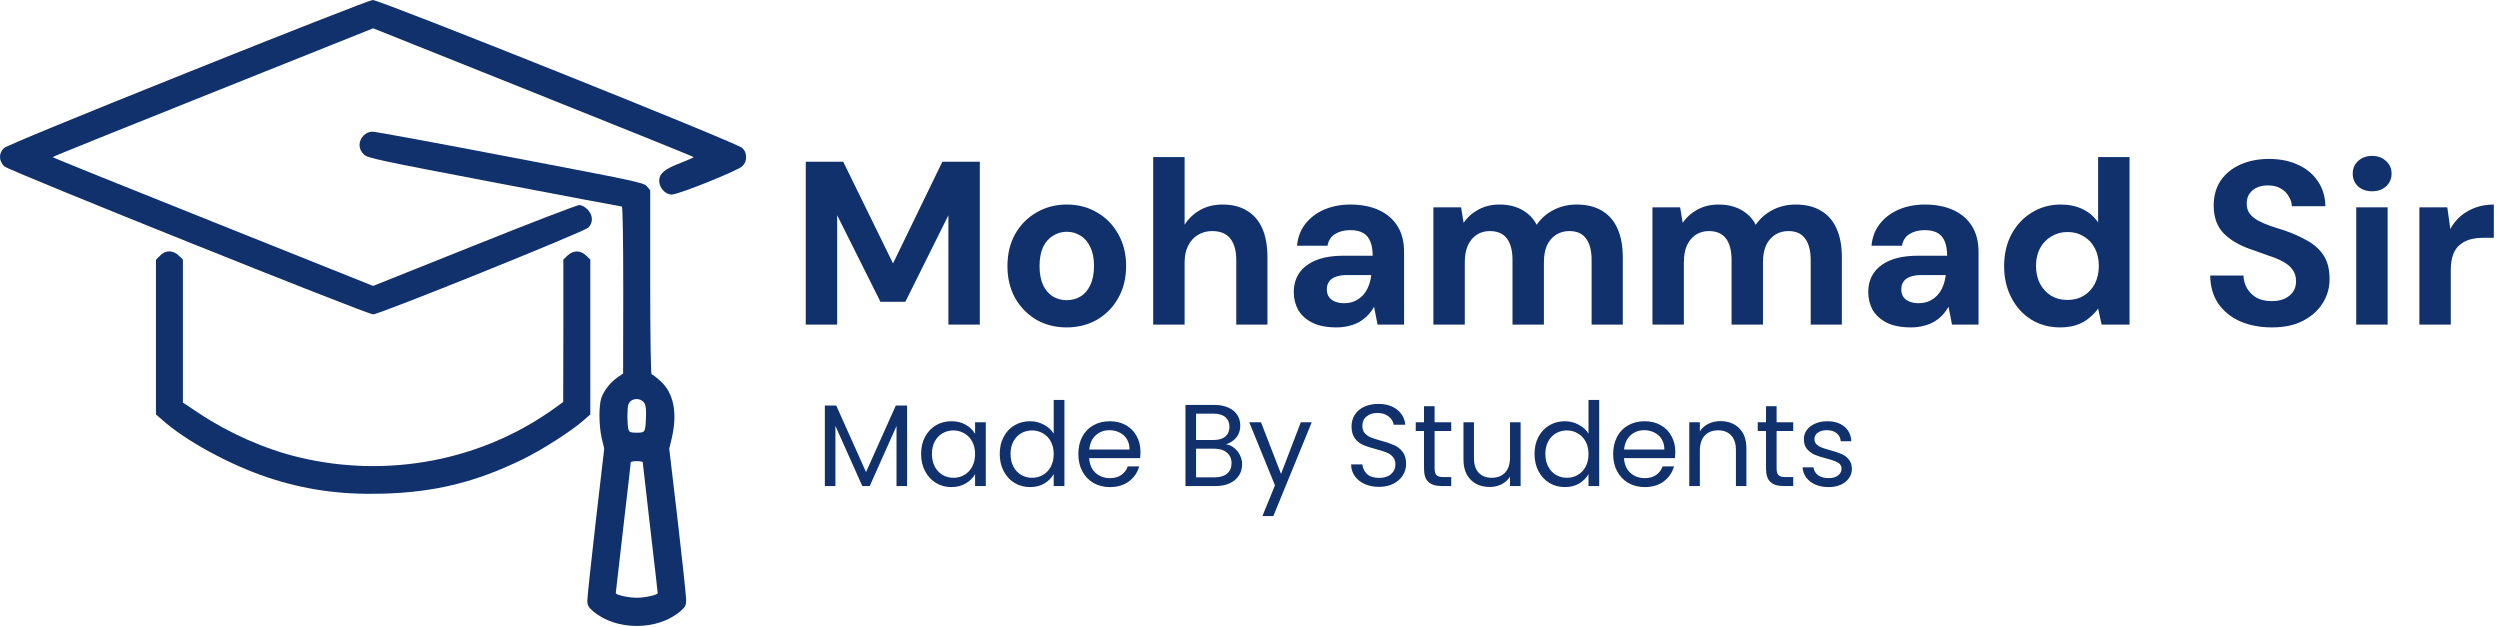
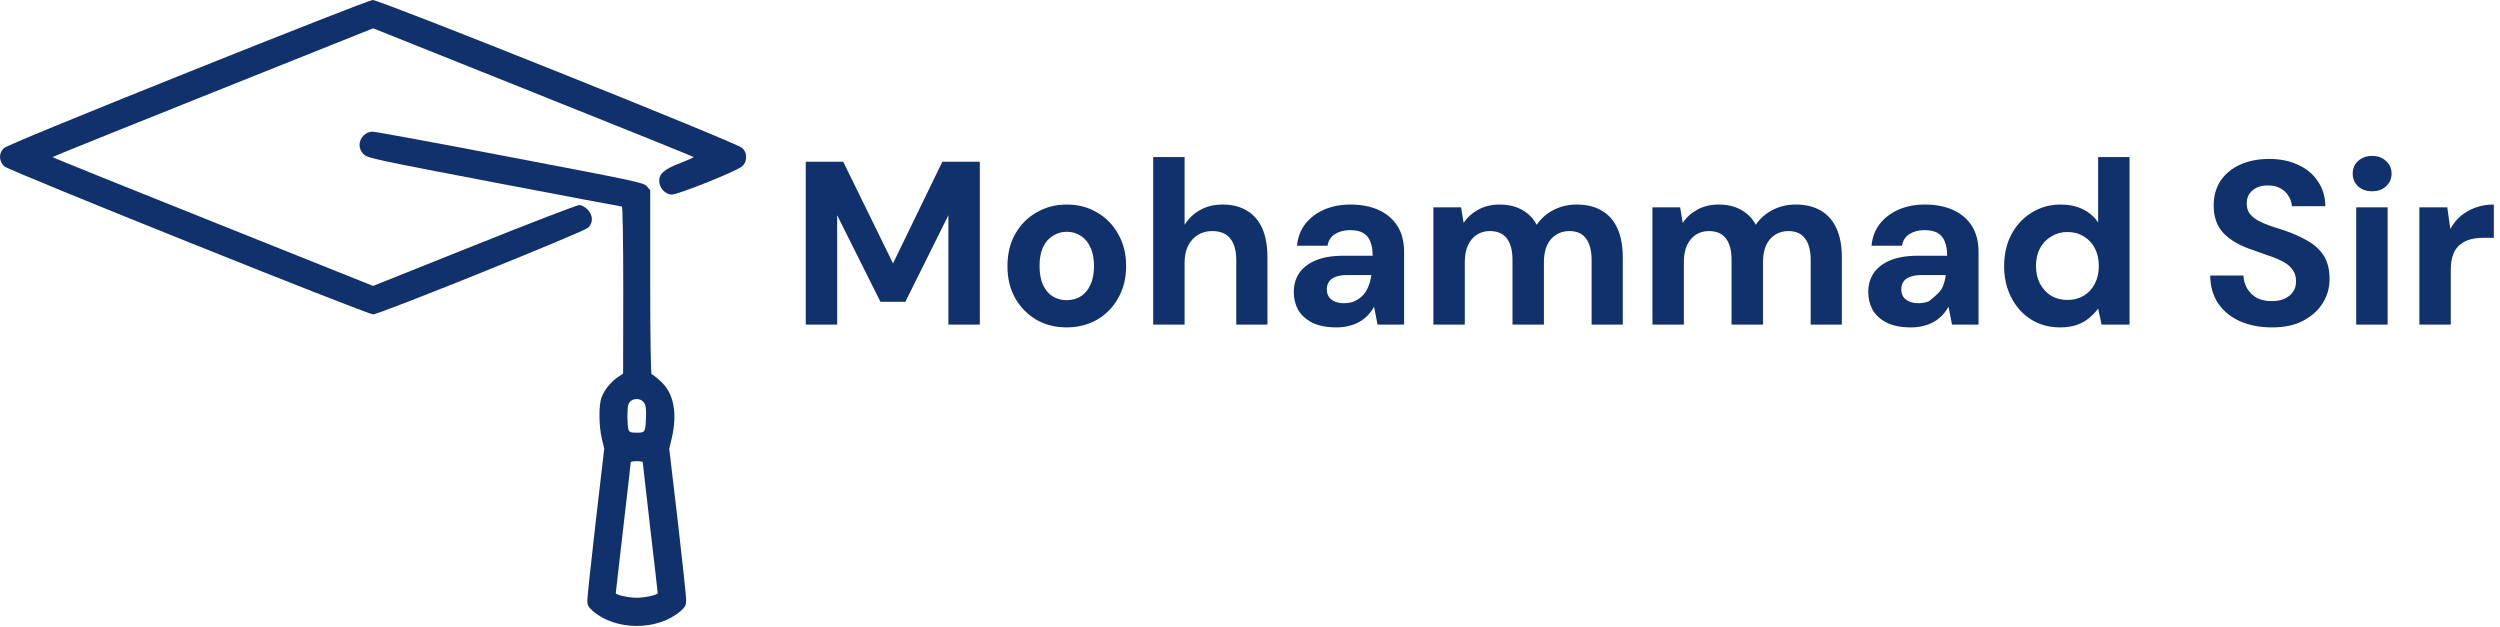
<svg xmlns="http://www.w3.org/2000/svg" width="1719" height="431" viewBox="0 0 1719 431" fill="none">
  <path d="M129.172 49.742C50.8 81.153 4.456 100.205 2.705 101.853C-1.002 105.252 -0.899 110.813 3.014 114.417C6.207 117.404 252.343 216.167 256.565 216.167C260.788 216.167 401.569 159.422 404.453 156.538C408.057 153.037 407.749 147.888 403.938 143.974C402.187 142.223 399.819 140.988 398.274 140.988C396.832 140.988 364.289 153.449 326.081 168.794L256.565 196.6L146.371 152.522C85.815 128.32 36.176 108.341 36.176 108.032C36.176 107.723 85.815 87.744 146.371 63.542L256.565 19.464L366.76 63.542C427.316 87.744 476.955 107.723 476.955 108.032C476.955 108.341 472.939 110.092 467.892 112.049C456.873 116.271 453.268 119.361 453.268 124.407C453.268 129.144 457.491 133.779 461.919 133.779C466.45 133.779 506.718 117.61 510.219 114.417C512.279 112.461 513 110.813 513 108.032C513 105.252 512.279 103.604 510.219 101.647C506.409 98.043 261.097 -0.103 256.256 0C254.506 0 197.246 22.451 129.172 49.742Z" fill="#10316B" />
  <path d="M249.974 93.202C246.267 97.013 246.267 102.574 250.18 106.178C252.755 108.753 258.934 109.989 339.778 125.437C387.563 134.602 427.11 142.017 427.625 142.017C428.14 142.017 428.552 165.086 428.552 199.38L428.449 256.847L424.535 259.524C419.695 262.923 415.37 268.381 413.516 273.53C411.662 278.988 411.765 292.48 413.722 301.233L415.473 308.442L409.602 358.905C406.41 386.609 403.835 410.913 403.835 412.973C403.835 416.063 404.556 417.401 407.44 419.976C423.299 433.879 452.341 433.879 468.201 419.976C471.188 417.298 471.806 416.063 471.806 412.561C471.806 410.192 469.231 385.888 466.039 358.391L460.168 308.545L461.919 301.233C465.936 283.829 463.258 270.235 454.092 261.996C451.312 259.421 448.531 257.361 448.016 257.361C447.501 257.361 447.089 230.482 447.089 194.128V130.792L444.823 128.114C442.558 125.54 437.923 124.613 351.003 108.032C300.643 98.351 258.007 90.525 256.154 90.525C253.785 90.525 251.828 91.451 249.974 93.202ZM442.764 276.723C444.103 278.474 444.515 281.975 444.103 288.772C443.691 297.114 443.485 297.526 437.82 297.526C433.701 297.526 432.671 297.114 432.156 295.466C431.229 292.48 431.126 280.945 432.053 278.165C433.495 273.839 439.777 273.015 442.764 276.723ZM441.94 317.814C441.94 318.329 444.309 338.514 447.089 362.922C449.973 387.227 452.238 407.412 452.238 407.824C452.238 409.06 443.485 411.016 437.82 411.016C432.259 411.016 423.402 409.06 423.402 407.824C423.402 407.515 425.771 387.33 428.552 362.922C431.435 338.617 433.701 318.329 433.701 317.917C433.701 317.402 435.555 317.093 437.82 317.093C440.086 317.093 441.94 317.402 441.94 317.814Z" fill="#10316B" />
-   <path d="M110.017 175.797L107.236 178.681V231.821V284.962L111.149 288.36C126.906 302.676 157.802 319.565 184.166 328.319C209.604 336.764 234.114 340.265 263.156 339.441C298.79 338.515 326.905 331.615 359.139 315.961C372.321 309.576 392.919 296.393 400.951 289.287L405.895 284.962V231.718V178.475L403.011 175.694C399.098 171.987 394.154 171.987 390.241 175.694L387.357 178.475V227.393L387.254 276.414L381.384 280.637C331.333 316.785 266.349 329.246 205.072 314.313C182.21 308.855 156.978 297.629 136.793 284.138L125.773 276.826V227.599V178.475L122.89 175.694C118.873 171.884 113.724 171.884 110.017 175.797Z" fill="#10316B" />
-   <path d="M554.04 223.202V111.202H579.8L614.04 181.122L647.96 111.202H673.72V223.202H652.12V148.002L622.52 207.522H605.4L575.64 148.002V223.202H554.04ZM733.359 225.122C725.679 225.122 718.745 223.362 712.559 219.842C706.479 216.215 701.625 211.255 697.999 204.962C694.479 198.562 692.719 191.255 692.719 183.042C692.719 174.615 694.479 167.255 697.999 160.962C701.625 154.562 706.532 149.602 712.719 146.082C718.905 142.455 725.839 140.642 733.519 140.642C741.305 140.642 748.239 142.455 754.319 146.082C760.505 149.602 765.359 154.562 768.879 160.962C772.505 167.255 774.319 174.562 774.319 182.882C774.319 191.202 772.505 198.562 768.879 204.962C765.359 211.255 760.505 216.215 754.319 219.842C748.132 223.362 741.145 225.122 733.359 225.122ZM733.359 206.402C736.985 206.402 740.185 205.548 742.959 203.842C745.839 202.135 748.079 199.522 749.679 196.002C751.385 192.482 752.239 188.108 752.239 182.882C752.239 177.655 751.385 173.335 749.679 169.922C748.079 166.402 745.839 163.788 742.959 162.082C740.185 160.268 737.039 159.362 733.519 159.362C730.105 159.362 726.959 160.268 724.079 162.082C721.199 163.788 718.905 166.402 717.199 169.922C715.599 173.335 714.799 177.655 714.799 182.882C714.799 188.108 715.599 192.482 717.199 196.002C718.905 199.522 721.145 202.135 723.919 203.842C726.799 205.548 729.945 206.402 733.359 206.402ZM792.935 223.202V108.002H814.535V154.562C817.202 150.295 820.722 146.935 825.095 144.482C829.575 141.922 834.748 140.642 840.615 140.642C847.335 140.642 852.988 142.082 857.575 144.962C862.162 147.735 865.628 151.788 867.975 157.122C870.322 162.455 871.495 169.068 871.495 176.962V223.202H850.055V178.882C850.055 172.482 848.722 167.575 846.055 164.162C843.388 160.642 839.175 158.882 833.415 158.882C829.895 158.882 826.695 159.735 823.815 161.442C820.935 163.148 818.642 165.655 816.935 168.962C815.335 172.162 814.535 176.002 814.535 180.482V223.202H792.935ZM919.041 225.122C912.321 225.122 906.775 224.055 902.401 221.922C898.028 219.682 894.775 216.748 892.641 213.122C890.615 209.388 889.601 205.282 889.601 200.802C889.601 195.895 890.828 191.575 893.281 187.842C895.841 184.108 899.628 181.175 904.641 179.042C909.761 176.908 916.161 175.842 923.841 175.842H943.841C943.841 171.895 943.308 168.642 942.241 166.082C941.175 163.415 939.521 161.442 937.281 160.162C935.041 158.882 932.055 158.242 928.321 158.242C924.268 158.242 920.801 159.148 917.921 160.962C915.148 162.668 913.441 165.335 912.801 168.962H891.841C892.375 163.202 894.241 158.242 897.441 154.082C900.748 149.815 905.068 146.508 910.401 144.162C915.841 141.815 921.868 140.642 928.481 140.642C936.055 140.642 942.615 141.922 948.161 144.482C953.708 147.042 957.975 150.722 960.961 155.522C963.948 160.322 965.441 166.242 965.441 173.282V223.202H947.201L944.801 210.882C943.628 213.015 942.241 214.935 940.641 216.642C939.041 218.348 937.175 219.842 935.041 221.122C932.908 222.402 930.508 223.362 927.841 224.002C925.175 224.748 922.241 225.122 919.041 225.122ZM924.161 208.482C926.935 208.482 929.388 208.002 931.521 207.042C933.761 205.975 935.681 204.588 937.281 202.882C938.881 201.068 940.108 199.042 940.961 196.802C941.921 194.455 942.561 191.948 942.881 189.282V189.122H926.401C923.095 189.122 920.375 189.548 918.241 190.402C916.215 191.148 914.721 192.268 913.761 193.762C912.801 195.255 912.321 196.962 912.321 198.882C912.321 201.015 912.801 202.775 913.761 204.162C914.721 205.548 916.108 206.615 917.921 207.362C919.735 208.108 921.815 208.482 924.161 208.482ZM985.591 223.202V142.562H1004.63L1006.39 153.282C1008.95 149.442 1012.31 146.402 1016.47 144.162C1020.74 141.815 1025.59 140.642 1031.03 140.642C1035.08 140.642 1038.71 141.175 1041.91 142.242C1045.11 143.308 1047.94 144.855 1050.39 146.882C1052.95 148.908 1055.03 151.468 1056.63 154.562C1059.62 150.188 1063.51 146.775 1068.31 144.322C1073.11 141.868 1078.34 140.642 1083.99 140.642C1091.03 140.642 1096.9 142.082 1101.59 144.962C1106.28 147.735 1109.8 151.788 1112.15 157.122C1114.6 162.455 1115.83 169.015 1115.83 176.802V223.202H1094.39V178.722C1094.39 172.322 1093.11 167.415 1090.55 164.002C1088.1 160.588 1084.26 158.882 1079.03 158.882C1075.62 158.882 1072.58 159.735 1069.91 161.442C1067.24 163.148 1065.16 165.602 1063.67 168.802C1062.28 172.002 1061.59 175.842 1061.59 180.322V223.202H1039.99V178.722C1039.99 172.322 1038.71 167.415 1036.15 164.002C1033.59 160.588 1029.64 158.882 1024.31 158.882C1021 158.882 1018.02 159.735 1015.35 161.442C1012.79 163.148 1010.76 165.602 1009.27 168.802C1007.88 172.002 1007.19 175.842 1007.19 180.322V223.202H985.591ZM1136.22 223.202V142.562H1155.26L1157.02 153.282C1159.58 149.442 1162.94 146.402 1167.1 144.162C1171.36 141.815 1176.22 140.642 1181.66 140.642C1185.71 140.642 1189.34 141.175 1192.54 142.242C1195.74 143.308 1198.56 144.855 1201.02 146.882C1203.58 148.908 1205.66 151.468 1207.26 154.562C1210.24 150.188 1214.14 146.775 1218.94 144.322C1223.74 141.868 1228.96 140.642 1234.62 140.642C1241.66 140.642 1247.52 142.082 1252.22 144.962C1256.91 147.735 1260.43 151.788 1262.78 157.122C1265.23 162.455 1266.46 169.015 1266.46 176.802V223.202H1245.02V178.722C1245.02 172.322 1243.74 167.415 1241.18 164.002C1238.72 160.588 1234.88 158.882 1229.66 158.882C1226.24 158.882 1223.2 159.735 1220.54 161.442C1217.87 163.148 1215.79 165.602 1214.3 168.802C1212.91 172.002 1212.22 175.842 1212.22 180.322V223.202H1190.62V178.722C1190.62 172.322 1189.34 167.415 1186.78 164.002C1184.22 160.588 1180.27 158.882 1174.94 158.882C1171.63 158.882 1168.64 159.735 1165.98 161.442C1163.42 163.148 1161.39 165.602 1159.9 168.802C1158.51 172.002 1157.82 175.842 1157.82 180.322V223.202H1136.22ZM1314.04 225.122C1307.32 225.122 1301.77 224.055 1297.4 221.922C1293.03 219.682 1289.77 216.748 1287.64 213.122C1285.61 209.388 1284.6 205.282 1284.6 200.802C1284.6 195.895 1285.83 191.575 1288.28 187.842C1290.84 184.108 1294.63 181.175 1299.64 179.042C1304.76 176.908 1311.16 175.842 1318.84 175.842H1338.84C1338.84 171.895 1338.31 168.642 1337.24 166.082C1336.17 163.415 1334.52 161.442 1332.28 160.162C1330.04 158.882 1327.05 158.242 1323.32 158.242C1319.27 158.242 1315.8 159.148 1312.92 160.962C1310.15 162.668 1308.44 165.335 1307.8 168.962H1286.84C1287.37 163.202 1289.24 158.242 1292.44 154.082C1295.75 149.815 1300.07 146.508 1305.4 144.162C1310.84 141.815 1316.87 140.642 1323.48 140.642C1331.05 140.642 1337.61 141.922 1343.16 144.482C1348.71 147.042 1352.97 150.722 1355.96 155.522C1358.95 160.322 1360.44 166.242 1360.44 173.282V223.202H1342.2L1339.8 210.882C1338.63 213.015 1337.24 214.935 1335.64 216.642C1334.04 218.348 1332.17 219.842 1330.04 221.122C1327.91 222.402 1325.51 223.362 1322.84 224.002C1320.17 224.748 1317.24 225.122 1314.04 225.122ZM1319.16 208.482C1321.93 208.482 1324.39 208.002 1326.52 207.042C1328.76 205.975 1330.68 204.588 1332.28 202.882C1333.88 201.068 1335.11 199.042 1335.96 196.802C1336.92 194.455 1337.56 191.948 1337.88 189.282V189.122H1321.4C1318.09 189.122 1315.37 189.548 1313.24 190.402C1311.21 191.148 1309.72 192.268 1308.76 193.762C1307.8 195.255 1307.32 196.962 1307.32 198.882C1307.32 201.015 1307.8 202.775 1308.76 204.162C1309.72 205.548 1311.11 206.615 1312.92 207.362C1314.73 208.108 1316.81 208.482 1319.16 208.482ZM1416.43 225.122C1409.07 225.122 1402.46 223.308 1396.59 219.682C1390.83 216.055 1386.3 211.042 1382.99 204.642C1379.68 198.242 1378.03 191.042 1378.03 183.042C1378.03 174.828 1379.68 167.575 1382.99 161.282C1386.4 154.882 1391.04 149.868 1396.91 146.242C1402.88 142.508 1409.55 140.642 1416.91 140.642C1422.67 140.642 1427.74 141.708 1432.11 143.842C1436.48 145.975 1440 149.015 1442.67 152.962V108.002H1464.27V223.202H1445.07L1442.67 212.162C1441.07 214.402 1439.04 216.535 1436.59 218.562C1434.24 220.588 1431.42 222.188 1428.11 223.362C1424.8 224.535 1420.91 225.122 1416.43 225.122ZM1421.55 206.242C1425.82 206.242 1429.55 205.282 1432.75 203.362C1436.06 201.335 1438.62 198.562 1440.43 195.042C1442.24 191.522 1443.15 187.468 1443.15 182.882C1443.15 178.295 1442.24 174.242 1440.43 170.722C1438.62 167.202 1436.06 164.482 1432.75 162.562C1429.55 160.535 1425.82 159.522 1421.55 159.522C1417.5 159.522 1413.82 160.535 1410.51 162.562C1407.2 164.482 1404.59 167.202 1402.67 170.722C1400.86 174.242 1399.95 178.242 1399.95 182.722C1399.95 187.415 1400.86 191.522 1402.67 195.042C1404.59 198.562 1407.15 201.335 1410.35 203.362C1413.66 205.282 1417.39 206.242 1421.55 206.242ZM1562.13 225.122C1554.02 225.122 1546.77 223.735 1540.37 220.962C1534.08 218.188 1529.06 214.135 1525.33 208.802C1521.7 203.468 1519.84 197.015 1519.73 189.442H1542.61C1542.72 192.748 1543.57 195.735 1545.17 198.402C1546.77 201.068 1548.96 203.202 1551.73 204.802C1554.61 206.295 1558.02 207.042 1561.97 207.042C1565.38 207.042 1568.32 206.508 1570.77 205.442C1573.33 204.268 1575.3 202.668 1576.69 200.642C1578.08 198.615 1578.77 196.215 1578.77 193.442C1578.77 190.242 1577.97 187.575 1576.37 185.442C1574.88 183.308 1572.74 181.495 1569.97 180.002C1567.3 178.508 1564.16 177.175 1560.53 176.002C1557.01 174.722 1553.28 173.388 1549.33 172.002C1540.48 169.122 1533.7 165.282 1529.01 160.482C1524.42 155.682 1522.13 149.335 1522.13 141.442C1522.13 134.722 1523.73 128.962 1526.93 124.162C1530.24 119.362 1534.77 115.682 1540.53 113.122C1546.29 110.562 1552.85 109.282 1560.21 109.282C1567.78 109.282 1574.4 110.615 1580.05 113.282C1585.81 115.842 1590.34 119.575 1593.65 124.482C1597.06 129.388 1598.82 135.148 1598.93 141.762H1575.89C1575.78 139.308 1575.04 137.015 1573.65 134.882C1572.37 132.642 1570.56 130.882 1568.21 129.602C1565.86 128.215 1563.09 127.522 1559.89 127.522C1557.12 127.415 1554.56 127.842 1552.21 128.802C1549.97 129.762 1548.16 131.202 1546.77 133.122C1545.49 134.935 1544.85 137.228 1544.85 140.002C1544.85 142.668 1545.49 144.908 1546.77 146.722C1548.16 148.535 1550.02 150.135 1552.37 151.522C1554.72 152.802 1557.49 154.028 1560.69 155.202C1563.89 156.268 1567.36 157.388 1571.09 158.562C1576.64 160.482 1581.76 162.775 1586.45 165.442C1591.14 168.002 1594.88 171.362 1597.65 175.522C1600.42 179.682 1601.81 185.175 1601.81 192.002C1601.81 197.868 1600.26 203.308 1597.17 208.322C1594.08 213.335 1589.6 217.388 1583.73 220.482C1577.97 223.575 1570.77 225.122 1562.13 225.122ZM1620.13 223.202V142.562H1641.73V223.202H1620.13ZM1631.01 131.522C1627.17 131.522 1623.97 130.402 1621.41 128.162C1618.96 125.815 1617.73 122.882 1617.73 119.362C1617.73 115.842 1618.96 112.962 1621.41 110.722C1623.97 108.375 1627.17 107.202 1631.01 107.202C1634.96 107.202 1638.16 108.375 1640.61 110.722C1643.17 112.962 1644.45 115.842 1644.45 119.362C1644.45 122.882 1643.17 125.815 1640.61 128.162C1638.16 130.402 1634.96 131.522 1631.01 131.522ZM1663.56 223.202V142.562H1682.76L1684.84 157.442C1686.76 153.922 1689.16 150.935 1692.04 148.482C1695.03 146.028 1698.39 144.108 1702.12 142.722C1705.96 141.335 1710.17 140.642 1714.76 140.642V163.522H1707.4C1704.2 163.522 1701.21 163.895 1698.44 164.642C1695.77 165.388 1693.43 166.615 1691.4 168.322C1689.37 169.922 1687.83 172.162 1686.76 175.042C1685.69 177.922 1685.16 181.548 1685.16 185.922V223.202H1663.56Z" fill="#10316B" />
-   <path d="M623.72 278.842V334.202H616.44V292.922L598.04 334.202H592.92L574.44 292.842V334.202H567.16V278.842H575L595.48 324.602L615.96 278.842H623.72ZM633.346 312.122C633.346 307.642 634.253 303.722 636.066 300.362C637.88 296.948 640.36 294.308 643.506 292.442C646.706 290.575 650.253 289.642 654.146 289.642C657.986 289.642 661.32 290.468 664.146 292.122C666.973 293.775 669.08 295.855 670.466 298.362V290.362H677.826V334.202H670.466V326.042C669.026 328.602 666.866 330.735 663.986 332.442C661.16 334.095 657.853 334.922 654.066 334.922C650.173 334.922 646.653 333.962 643.506 332.042C640.36 330.122 637.88 327.428 636.066 323.962C634.253 320.495 633.346 316.548 633.346 312.122ZM670.466 312.202C670.466 308.895 669.8 306.015 668.466 303.562C667.133 301.108 665.32 299.242 663.026 297.962C660.786 296.628 658.306 295.962 655.586 295.962C652.866 295.962 650.386 296.602 648.146 297.882C645.906 299.162 644.12 301.028 642.786 303.482C641.453 305.935 640.786 308.815 640.786 312.122C640.786 315.482 641.453 318.415 642.786 320.922C644.12 323.375 645.906 325.268 648.146 326.602C650.386 327.882 652.866 328.522 655.586 328.522C658.306 328.522 660.786 327.882 663.026 326.602C665.32 325.268 667.133 323.375 668.466 320.922C669.8 318.415 670.466 315.508 670.466 312.202ZM687.409 312.122C687.409 307.642 688.315 303.722 690.129 300.362C691.942 296.948 694.422 294.308 697.569 292.442C700.769 290.575 704.342 289.642 708.289 289.642C711.702 289.642 714.875 290.442 717.809 292.042C720.742 293.588 722.982 295.642 724.529 298.202V275.002H731.889V334.202H724.529V325.962C723.089 328.575 720.955 330.735 718.129 332.442C715.302 334.095 711.995 334.922 708.209 334.922C704.315 334.922 700.769 333.962 697.569 332.042C694.422 330.122 691.942 327.428 690.129 323.962C688.315 320.495 687.409 316.548 687.409 312.122ZM724.529 312.202C724.529 308.895 723.862 306.015 722.529 303.562C721.195 301.108 719.382 299.242 717.089 297.962C714.849 296.628 712.369 295.962 709.649 295.962C706.929 295.962 704.449 296.602 702.209 297.882C699.969 299.162 698.182 301.028 696.849 303.482C695.515 305.935 694.849 308.815 694.849 312.122C694.849 315.482 695.515 318.415 696.849 320.922C698.182 323.375 699.969 325.268 702.209 326.602C704.449 327.882 706.929 328.522 709.649 328.522C712.369 328.522 714.849 327.882 717.089 326.602C719.382 325.268 721.195 323.375 722.529 320.922C723.862 318.415 724.529 315.508 724.529 312.202ZM784.191 310.602C784.191 311.988 784.111 313.455 783.951 315.002H748.911C749.178 319.322 750.645 322.708 753.311 325.162C756.031 327.562 759.311 328.762 763.151 328.762C766.298 328.762 768.911 328.042 770.991 326.602C773.125 325.108 774.618 323.135 775.471 320.682H783.311C782.138 324.895 779.791 328.335 776.271 331.002C772.751 333.615 768.378 334.922 763.151 334.922C758.991 334.922 755.258 333.988 751.951 332.122C748.698 330.255 746.138 327.615 744.271 324.202C742.405 320.735 741.471 316.735 741.471 312.202C741.471 307.668 742.378 303.695 744.191 300.282C746.005 296.868 748.538 294.255 751.791 292.442C755.098 290.575 758.885 289.642 763.151 289.642C767.311 289.642 770.991 290.548 774.191 292.362C777.391 294.175 779.845 296.682 781.551 299.882C783.311 303.028 784.191 306.602 784.191 310.602ZM776.671 309.082C776.671 306.308 776.058 303.935 774.831 301.962C773.605 299.935 771.925 298.415 769.791 297.402C767.711 296.335 765.391 295.802 762.831 295.802C759.151 295.802 756.005 296.975 753.391 299.322C750.831 301.668 749.365 304.922 748.991 309.082H776.671ZM843.049 305.482C845.075 305.802 846.915 306.628 848.569 307.962C850.275 309.295 851.609 310.948 852.569 312.922C853.582 314.895 854.089 317.002 854.089 319.242C854.089 322.068 853.369 324.628 851.929 326.922C850.489 329.162 848.382 330.948 845.609 332.282C842.889 333.562 839.662 334.202 835.929 334.202H815.129V278.442H835.129C838.915 278.442 842.142 279.082 844.809 280.362C847.475 281.588 849.475 283.268 850.809 285.402C852.142 287.535 852.809 289.935 852.809 292.602C852.809 295.908 851.902 298.655 850.089 300.842C848.329 302.975 845.982 304.522 843.049 305.482ZM822.409 302.522H834.649C838.062 302.522 840.702 301.722 842.569 300.122C844.435 298.522 845.369 296.308 845.369 293.482C845.369 290.655 844.435 288.442 842.569 286.842C840.702 285.242 838.009 284.442 834.489 284.442H822.409V302.522ZM835.289 328.202C838.915 328.202 841.742 327.348 843.769 325.642C845.795 323.935 846.809 321.562 846.809 318.522C846.809 315.428 845.742 313.002 843.609 311.242C841.475 309.428 838.622 308.522 835.049 308.522H822.409V328.202H835.289ZM901.951 290.362L875.551 354.842H868.031L876.671 333.722L858.991 290.362H867.071L880.831 325.882L894.431 290.362H901.951ZM948.278 334.762C944.598 334.762 941.291 334.122 938.358 332.842C935.478 331.508 933.211 329.695 931.558 327.402C929.904 325.055 929.051 322.362 928.998 319.322H936.758C937.024 321.935 938.091 324.148 939.958 325.962C941.878 327.722 944.651 328.602 948.278 328.602C951.744 328.602 954.464 327.748 956.438 326.042C958.464 324.282 959.478 322.042 959.478 319.322C959.478 317.188 958.891 315.455 957.718 314.122C956.544 312.788 955.078 311.775 953.318 311.082C951.558 310.388 949.184 309.642 946.198 308.842C942.518 307.882 939.558 306.922 937.318 305.962C935.131 305.002 933.238 303.508 931.638 301.482C930.091 299.402 929.318 296.628 929.318 293.162C929.318 290.122 930.091 287.428 931.638 285.082C933.184 282.735 935.344 280.922 938.118 279.642C940.944 278.362 944.171 277.722 947.798 277.722C953.024 277.722 957.291 279.028 960.598 281.642C963.958 284.255 965.851 287.722 966.278 292.042H958.278C958.011 289.908 956.891 288.042 954.918 286.442C952.944 284.788 950.331 283.962 947.078 283.962C944.038 283.962 941.558 284.762 939.638 286.362C937.718 287.908 936.758 290.095 936.758 292.922C936.758 294.948 937.318 296.602 938.438 297.882C939.611 299.162 941.024 300.148 942.678 300.842C944.384 301.482 946.758 302.228 949.798 303.082C953.478 304.095 956.438 305.108 958.678 306.122C960.918 307.082 962.838 308.602 964.438 310.682C966.038 312.708 966.838 315.482 966.838 319.002C966.838 321.722 966.118 324.282 964.678 326.682C963.238 329.082 961.104 331.028 958.278 332.522C955.451 334.015 952.118 334.762 948.278 334.762ZM986.431 296.362V322.202C986.431 324.335 986.884 325.855 987.791 326.762C988.697 327.615 990.271 328.042 992.511 328.042H997.871V334.202H991.311C987.257 334.202 984.217 333.268 982.191 331.402C980.164 329.535 979.151 326.468 979.151 322.202V296.362H973.471V290.362H979.151V279.322H986.431V290.362H997.871V296.362H986.431ZM1045.57 290.362V334.202H1038.29V327.722C1036.9 329.962 1034.96 331.722 1032.45 333.002C1030 334.228 1027.28 334.842 1024.29 334.842C1020.88 334.842 1017.81 334.148 1015.09 332.762C1012.37 331.322 1010.21 329.188 1008.61 326.362C1007.06 323.535 1006.29 320.095 1006.29 316.042V290.362H1013.49V315.082C1013.49 319.402 1014.58 322.735 1016.77 325.082C1018.96 327.375 1021.94 328.522 1025.73 328.522C1029.62 328.522 1032.69 327.322 1034.93 324.922C1037.17 322.522 1038.29 319.028 1038.29 314.442V290.362H1045.57ZM1055.14 312.122C1055.14 307.642 1056.05 303.722 1057.86 300.362C1059.68 296.948 1062.16 294.308 1065.3 292.442C1068.5 290.575 1072.08 289.642 1076.02 289.642C1079.44 289.642 1082.61 290.442 1085.54 292.042C1088.48 293.588 1090.72 295.642 1092.26 298.202V275.002H1099.62V334.202H1092.26V325.962C1090.82 328.575 1088.69 330.735 1085.86 332.442C1083.04 334.095 1079.73 334.922 1075.94 334.922C1072.05 334.922 1068.5 333.962 1065.3 332.042C1062.16 330.122 1059.68 327.428 1057.86 323.962C1056.05 320.495 1055.14 316.548 1055.14 312.122ZM1092.26 312.202C1092.26 308.895 1091.6 306.015 1090.26 303.562C1088.93 301.108 1087.12 299.242 1084.82 297.962C1082.58 296.628 1080.1 295.962 1077.38 295.962C1074.66 295.962 1072.18 296.602 1069.94 297.882C1067.7 299.162 1065.92 301.028 1064.58 303.482C1063.25 305.935 1062.58 308.815 1062.58 312.122C1062.58 315.482 1063.25 318.415 1064.58 320.922C1065.92 323.375 1067.7 325.268 1069.94 326.602C1072.18 327.882 1074.66 328.522 1077.38 328.522C1080.1 328.522 1082.58 327.882 1084.82 326.602C1087.12 325.268 1088.93 323.375 1090.26 320.922C1091.6 318.415 1092.26 315.508 1092.26 312.202ZM1151.93 310.602C1151.93 311.988 1151.85 313.455 1151.69 315.002H1116.65C1116.91 319.322 1118.38 322.708 1121.05 325.162C1123.77 327.562 1127.05 328.762 1130.89 328.762C1134.03 328.762 1136.65 328.042 1138.73 326.602C1140.86 325.108 1142.35 323.135 1143.21 320.682H1151.05C1149.87 324.895 1147.53 328.335 1144.01 331.002C1140.49 333.615 1136.11 334.922 1130.89 334.922C1126.73 334.922 1122.99 333.988 1119.69 332.122C1116.43 330.255 1113.87 327.615 1112.01 324.202C1110.14 320.735 1109.21 316.735 1109.21 312.202C1109.21 307.668 1110.11 303.695 1111.93 300.282C1113.74 296.868 1116.27 294.255 1119.53 292.442C1122.83 290.575 1126.62 289.642 1130.89 289.642C1135.05 289.642 1138.73 290.548 1141.93 292.362C1145.13 294.175 1147.58 296.682 1149.29 299.882C1151.05 303.028 1151.93 306.602 1151.93 310.602ZM1144.41 309.082C1144.41 306.308 1143.79 303.935 1142.57 301.962C1141.34 299.935 1139.66 298.415 1137.53 297.402C1135.45 296.335 1133.13 295.802 1130.57 295.802C1126.89 295.802 1123.74 296.975 1121.13 299.322C1118.57 301.668 1117.1 304.922 1116.73 309.082H1144.41ZM1182.9 289.562C1188.23 289.562 1192.55 291.188 1195.86 294.442C1199.16 297.642 1200.82 302.282 1200.82 308.362V334.202H1193.62V309.402C1193.62 305.028 1192.52 301.695 1190.34 299.402C1188.15 297.055 1185.16 295.882 1181.38 295.882C1177.54 295.882 1174.47 297.082 1172.18 299.482C1169.94 301.882 1168.82 305.375 1168.82 309.962V334.202H1161.54V290.362H1168.82V296.602C1170.26 294.362 1172.2 292.628 1174.66 291.402C1177.16 290.175 1179.91 289.562 1182.9 289.562ZM1221.59 296.362V322.202C1221.59 324.335 1222.04 325.855 1222.95 326.762C1223.85 327.615 1225.43 328.042 1227.67 328.042H1233.03V334.202H1226.47C1222.41 334.202 1219.37 333.268 1217.35 331.402C1215.32 329.535 1214.31 326.468 1214.31 322.202V296.362H1208.63V290.362H1214.31V279.322H1221.59V290.362H1233.03V296.362H1221.59ZM1257.37 334.922C1254.01 334.922 1250.99 334.362 1248.33 333.242C1245.66 332.068 1243.55 330.468 1242.01 328.442C1240.46 326.362 1239.61 323.988 1239.45 321.322H1246.97C1247.18 323.508 1248.19 325.295 1250.01 326.682C1251.87 328.068 1254.3 328.762 1257.29 328.762C1260.06 328.762 1262.25 328.148 1263.85 326.922C1265.45 325.695 1266.25 324.148 1266.25 322.282C1266.25 320.362 1265.39 318.948 1263.69 318.042C1261.98 317.082 1259.34 316.148 1255.77 315.242C1252.51 314.388 1249.85 313.535 1247.77 312.682C1245.74 311.775 1243.98 310.468 1242.49 308.762C1241.05 307.002 1240.33 304.708 1240.33 301.882C1240.33 299.642 1240.99 297.588 1242.33 295.722C1243.66 293.855 1245.55 292.388 1248.01 291.322C1250.46 290.202 1253.26 289.642 1256.41 289.642C1261.26 289.642 1265.18 290.868 1268.17 293.322C1271.15 295.775 1272.75 299.135 1272.97 303.402H1265.69C1265.53 301.108 1264.59 299.268 1262.89 297.882C1261.23 296.495 1258.99 295.802 1256.17 295.802C1253.55 295.802 1251.47 296.362 1249.93 297.482C1248.38 298.602 1247.61 300.068 1247.61 301.882C1247.61 303.322 1248.06 304.522 1248.97 305.482C1249.93 306.388 1251.1 307.135 1252.49 307.722C1253.93 308.255 1255.9 308.868 1258.41 309.562C1261.55 310.415 1264.11 311.268 1266.09 312.122C1268.06 312.922 1269.74 314.148 1271.13 315.802C1272.57 317.455 1273.31 319.615 1273.37 322.282C1273.37 324.682 1272.7 326.842 1271.37 328.762C1270.03 330.682 1268.14 332.202 1265.69 333.322C1263.29 334.388 1260.51 334.922 1257.37 334.922Z" fill="#10316B" />
+   <path d="M554.04 223.202V111.202H579.8L614.04 181.122L647.96 111.202H673.72V223.202H652.12V148.002L622.52 207.522H605.4L575.64 148.002V223.202H554.04ZM733.359 225.122C725.679 225.122 718.745 223.362 712.559 219.842C706.479 216.215 701.625 211.255 697.999 204.962C694.479 198.562 692.719 191.255 692.719 183.042C692.719 174.615 694.479 167.255 697.999 160.962C701.625 154.562 706.532 149.602 712.719 146.082C718.905 142.455 725.839 140.642 733.519 140.642C741.305 140.642 748.239 142.455 754.319 146.082C760.505 149.602 765.359 154.562 768.879 160.962C772.505 167.255 774.319 174.562 774.319 182.882C774.319 191.202 772.505 198.562 768.879 204.962C765.359 211.255 760.505 216.215 754.319 219.842C748.132 223.362 741.145 225.122 733.359 225.122ZM733.359 206.402C736.985 206.402 740.185 205.548 742.959 203.842C745.839 202.135 748.079 199.522 749.679 196.002C751.385 192.482 752.239 188.108 752.239 182.882C752.239 177.655 751.385 173.335 749.679 169.922C748.079 166.402 745.839 163.788 742.959 162.082C740.185 160.268 737.039 159.362 733.519 159.362C730.105 159.362 726.959 160.268 724.079 162.082C721.199 163.788 718.905 166.402 717.199 169.922C715.599 173.335 714.799 177.655 714.799 182.882C714.799 188.108 715.599 192.482 717.199 196.002C718.905 199.522 721.145 202.135 723.919 203.842C726.799 205.548 729.945 206.402 733.359 206.402ZM792.935 223.202V108.002H814.535V154.562C817.202 150.295 820.722 146.935 825.095 144.482C829.575 141.922 834.748 140.642 840.615 140.642C847.335 140.642 852.988 142.082 857.575 144.962C862.162 147.735 865.628 151.788 867.975 157.122C870.322 162.455 871.495 169.068 871.495 176.962V223.202H850.055V178.882C850.055 172.482 848.722 167.575 846.055 164.162C843.388 160.642 839.175 158.882 833.415 158.882C829.895 158.882 826.695 159.735 823.815 161.442C820.935 163.148 818.642 165.655 816.935 168.962C815.335 172.162 814.535 176.002 814.535 180.482V223.202H792.935ZM919.041 225.122C912.321 225.122 906.775 224.055 902.401 221.922C898.028 219.682 894.775 216.748 892.641 213.122C890.615 209.388 889.601 205.282 889.601 200.802C889.601 195.895 890.828 191.575 893.281 187.842C895.841 184.108 899.628 181.175 904.641 179.042C909.761 176.908 916.161 175.842 923.841 175.842H943.841C943.841 171.895 943.308 168.642 942.241 166.082C941.175 163.415 939.521 161.442 937.281 160.162C935.041 158.882 932.055 158.242 928.321 158.242C924.268 158.242 920.801 159.148 917.921 160.962C915.148 162.668 913.441 165.335 912.801 168.962H891.841C892.375 163.202 894.241 158.242 897.441 154.082C900.748 149.815 905.068 146.508 910.401 144.162C915.841 141.815 921.868 140.642 928.481 140.642C936.055 140.642 942.615 141.922 948.161 144.482C953.708 147.042 957.975 150.722 960.961 155.522C963.948 160.322 965.441 166.242 965.441 173.282V223.202H947.201L944.801 210.882C943.628 213.015 942.241 214.935 940.641 216.642C939.041 218.348 937.175 219.842 935.041 221.122C932.908 222.402 930.508 223.362 927.841 224.002C925.175 224.748 922.241 225.122 919.041 225.122ZM924.161 208.482C926.935 208.482 929.388 208.002 931.521 207.042C933.761 205.975 935.681 204.588 937.281 202.882C938.881 201.068 940.108 199.042 940.961 196.802C941.921 194.455 942.561 191.948 942.881 189.282V189.122H926.401C923.095 189.122 920.375 189.548 918.241 190.402C916.215 191.148 914.721 192.268 913.761 193.762C912.801 195.255 912.321 196.962 912.321 198.882C912.321 201.015 912.801 202.775 913.761 204.162C914.721 205.548 916.108 206.615 917.921 207.362C919.735 208.108 921.815 208.482 924.161 208.482ZM985.591 223.202V142.562H1004.63L1006.39 153.282C1008.95 149.442 1012.31 146.402 1016.47 144.162C1020.74 141.815 1025.59 140.642 1031.03 140.642C1035.08 140.642 1038.71 141.175 1041.91 142.242C1045.11 143.308 1047.94 144.855 1050.39 146.882C1052.95 148.908 1055.03 151.468 1056.63 154.562C1059.62 150.188 1063.51 146.775 1068.31 144.322C1073.11 141.868 1078.34 140.642 1083.99 140.642C1091.03 140.642 1096.9 142.082 1101.59 144.962C1106.28 147.735 1109.8 151.788 1112.15 157.122C1114.6 162.455 1115.83 169.015 1115.83 176.802V223.202H1094.39V178.722C1094.39 172.322 1093.11 167.415 1090.55 164.002C1088.1 160.588 1084.26 158.882 1079.03 158.882C1075.62 158.882 1072.58 159.735 1069.91 161.442C1067.24 163.148 1065.16 165.602 1063.67 168.802C1062.28 172.002 1061.59 175.842 1061.59 180.322V223.202H1039.99V178.722C1039.99 172.322 1038.71 167.415 1036.15 164.002C1033.59 160.588 1029.64 158.882 1024.31 158.882C1021 158.882 1018.02 159.735 1015.35 161.442C1012.79 163.148 1010.76 165.602 1009.27 168.802C1007.88 172.002 1007.19 175.842 1007.19 180.322V223.202H985.591ZM1136.22 223.202V142.562H1155.26L1157.02 153.282C1159.58 149.442 1162.94 146.402 1167.1 144.162C1171.36 141.815 1176.22 140.642 1181.66 140.642C1185.71 140.642 1189.34 141.175 1192.54 142.242C1195.74 143.308 1198.56 144.855 1201.02 146.882C1203.58 148.908 1205.66 151.468 1207.26 154.562C1210.24 150.188 1214.14 146.775 1218.94 144.322C1223.74 141.868 1228.96 140.642 1234.62 140.642C1241.66 140.642 1247.52 142.082 1252.22 144.962C1256.91 147.735 1260.43 151.788 1262.78 157.122C1265.23 162.455 1266.46 169.015 1266.46 176.802V223.202H1245.02V178.722C1245.02 172.322 1243.74 167.415 1241.18 164.002C1238.72 160.588 1234.88 158.882 1229.66 158.882C1226.24 158.882 1223.2 159.735 1220.54 161.442C1217.87 163.148 1215.79 165.602 1214.3 168.802C1212.91 172.002 1212.22 175.842 1212.22 180.322V223.202H1190.62V178.722C1190.62 172.322 1189.34 167.415 1186.78 164.002C1184.22 160.588 1180.27 158.882 1174.94 158.882C1171.63 158.882 1168.64 159.735 1165.98 161.442C1163.42 163.148 1161.39 165.602 1159.9 168.802C1158.51 172.002 1157.82 175.842 1157.82 180.322V223.202H1136.22ZM1314.04 225.122C1307.32 225.122 1301.77 224.055 1297.4 221.922C1293.03 219.682 1289.77 216.748 1287.64 213.122C1285.61 209.388 1284.6 205.282 1284.6 200.802C1284.6 195.895 1285.83 191.575 1288.28 187.842C1290.84 184.108 1294.63 181.175 1299.64 179.042C1304.76 176.908 1311.16 175.842 1318.84 175.842H1338.84C1338.84 171.895 1338.31 168.642 1337.24 166.082C1336.17 163.415 1334.52 161.442 1332.28 160.162C1330.04 158.882 1327.05 158.242 1323.32 158.242C1319.27 158.242 1315.8 159.148 1312.92 160.962C1310.15 162.668 1308.44 165.335 1307.8 168.962H1286.84C1287.37 163.202 1289.24 158.242 1292.44 154.082C1295.75 149.815 1300.07 146.508 1305.4 144.162C1310.84 141.815 1316.87 140.642 1323.48 140.642C1331.05 140.642 1337.61 141.922 1343.16 144.482C1348.71 147.042 1352.97 150.722 1355.96 155.522C1358.95 160.322 1360.44 166.242 1360.44 173.282V223.202H1342.2L1339.8 210.882C1338.63 213.015 1337.24 214.935 1335.64 216.642C1334.04 218.348 1332.17 219.842 1330.04 221.122C1327.91 222.402 1325.51 223.362 1322.84 224.002C1320.17 224.748 1317.24 225.122 1314.04 225.122ZM1319.16 208.482C1321.93 208.482 1324.39 208.002 1326.52 207.042C1333.88 201.068 1335.11 199.042 1335.96 196.802C1336.92 194.455 1337.56 191.948 1337.88 189.282V189.122H1321.4C1318.09 189.122 1315.37 189.548 1313.24 190.402C1311.21 191.148 1309.72 192.268 1308.76 193.762C1307.8 195.255 1307.32 196.962 1307.32 198.882C1307.32 201.015 1307.8 202.775 1308.76 204.162C1309.72 205.548 1311.11 206.615 1312.92 207.362C1314.73 208.108 1316.81 208.482 1319.16 208.482ZM1416.43 225.122C1409.07 225.122 1402.46 223.308 1396.59 219.682C1390.83 216.055 1386.3 211.042 1382.99 204.642C1379.68 198.242 1378.03 191.042 1378.03 183.042C1378.03 174.828 1379.68 167.575 1382.99 161.282C1386.4 154.882 1391.04 149.868 1396.91 146.242C1402.88 142.508 1409.55 140.642 1416.91 140.642C1422.67 140.642 1427.74 141.708 1432.11 143.842C1436.48 145.975 1440 149.015 1442.67 152.962V108.002H1464.27V223.202H1445.07L1442.67 212.162C1441.07 214.402 1439.04 216.535 1436.59 218.562C1434.24 220.588 1431.42 222.188 1428.11 223.362C1424.8 224.535 1420.91 225.122 1416.43 225.122ZM1421.55 206.242C1425.82 206.242 1429.55 205.282 1432.75 203.362C1436.06 201.335 1438.62 198.562 1440.43 195.042C1442.24 191.522 1443.15 187.468 1443.15 182.882C1443.15 178.295 1442.24 174.242 1440.43 170.722C1438.62 167.202 1436.06 164.482 1432.75 162.562C1429.55 160.535 1425.82 159.522 1421.55 159.522C1417.5 159.522 1413.82 160.535 1410.51 162.562C1407.2 164.482 1404.59 167.202 1402.67 170.722C1400.86 174.242 1399.95 178.242 1399.95 182.722C1399.95 187.415 1400.86 191.522 1402.67 195.042C1404.59 198.562 1407.15 201.335 1410.35 203.362C1413.66 205.282 1417.39 206.242 1421.55 206.242ZM1562.13 225.122C1554.02 225.122 1546.77 223.735 1540.37 220.962C1534.08 218.188 1529.06 214.135 1525.33 208.802C1521.7 203.468 1519.84 197.015 1519.73 189.442H1542.61C1542.72 192.748 1543.57 195.735 1545.17 198.402C1546.77 201.068 1548.96 203.202 1551.73 204.802C1554.61 206.295 1558.02 207.042 1561.97 207.042C1565.38 207.042 1568.32 206.508 1570.77 205.442C1573.33 204.268 1575.3 202.668 1576.69 200.642C1578.08 198.615 1578.77 196.215 1578.77 193.442C1578.77 190.242 1577.97 187.575 1576.37 185.442C1574.88 183.308 1572.74 181.495 1569.97 180.002C1567.3 178.508 1564.16 177.175 1560.53 176.002C1557.01 174.722 1553.28 173.388 1549.33 172.002C1540.48 169.122 1533.7 165.282 1529.01 160.482C1524.42 155.682 1522.13 149.335 1522.13 141.442C1522.13 134.722 1523.73 128.962 1526.93 124.162C1530.24 119.362 1534.77 115.682 1540.53 113.122C1546.29 110.562 1552.85 109.282 1560.21 109.282C1567.78 109.282 1574.4 110.615 1580.05 113.282C1585.81 115.842 1590.34 119.575 1593.65 124.482C1597.06 129.388 1598.82 135.148 1598.93 141.762H1575.89C1575.78 139.308 1575.04 137.015 1573.65 134.882C1572.37 132.642 1570.56 130.882 1568.21 129.602C1565.86 128.215 1563.09 127.522 1559.89 127.522C1557.12 127.415 1554.56 127.842 1552.21 128.802C1549.97 129.762 1548.16 131.202 1546.77 133.122C1545.49 134.935 1544.85 137.228 1544.85 140.002C1544.85 142.668 1545.49 144.908 1546.77 146.722C1548.16 148.535 1550.02 150.135 1552.37 151.522C1554.72 152.802 1557.49 154.028 1560.69 155.202C1563.89 156.268 1567.36 157.388 1571.09 158.562C1576.64 160.482 1581.76 162.775 1586.45 165.442C1591.14 168.002 1594.88 171.362 1597.65 175.522C1600.42 179.682 1601.81 185.175 1601.81 192.002C1601.81 197.868 1600.26 203.308 1597.17 208.322C1594.08 213.335 1589.6 217.388 1583.73 220.482C1577.97 223.575 1570.77 225.122 1562.13 225.122ZM1620.13 223.202V142.562H1641.73V223.202H1620.13ZM1631.01 131.522C1627.17 131.522 1623.97 130.402 1621.41 128.162C1618.96 125.815 1617.73 122.882 1617.73 119.362C1617.73 115.842 1618.96 112.962 1621.41 110.722C1623.97 108.375 1627.17 107.202 1631.01 107.202C1634.96 107.202 1638.16 108.375 1640.61 110.722C1643.17 112.962 1644.45 115.842 1644.45 119.362C1644.45 122.882 1643.17 125.815 1640.61 128.162C1638.16 130.402 1634.96 131.522 1631.01 131.522ZM1663.56 223.202V142.562H1682.76L1684.84 157.442C1686.76 153.922 1689.16 150.935 1692.04 148.482C1695.03 146.028 1698.39 144.108 1702.12 142.722C1705.96 141.335 1710.17 140.642 1714.76 140.642V163.522H1707.4C1704.2 163.522 1701.21 163.895 1698.44 164.642C1695.77 165.388 1693.43 166.615 1691.4 168.322C1689.37 169.922 1687.83 172.162 1686.76 175.042C1685.69 177.922 1685.16 181.548 1685.16 185.922V223.202H1663.56Z" fill="#10316B" />
</svg>